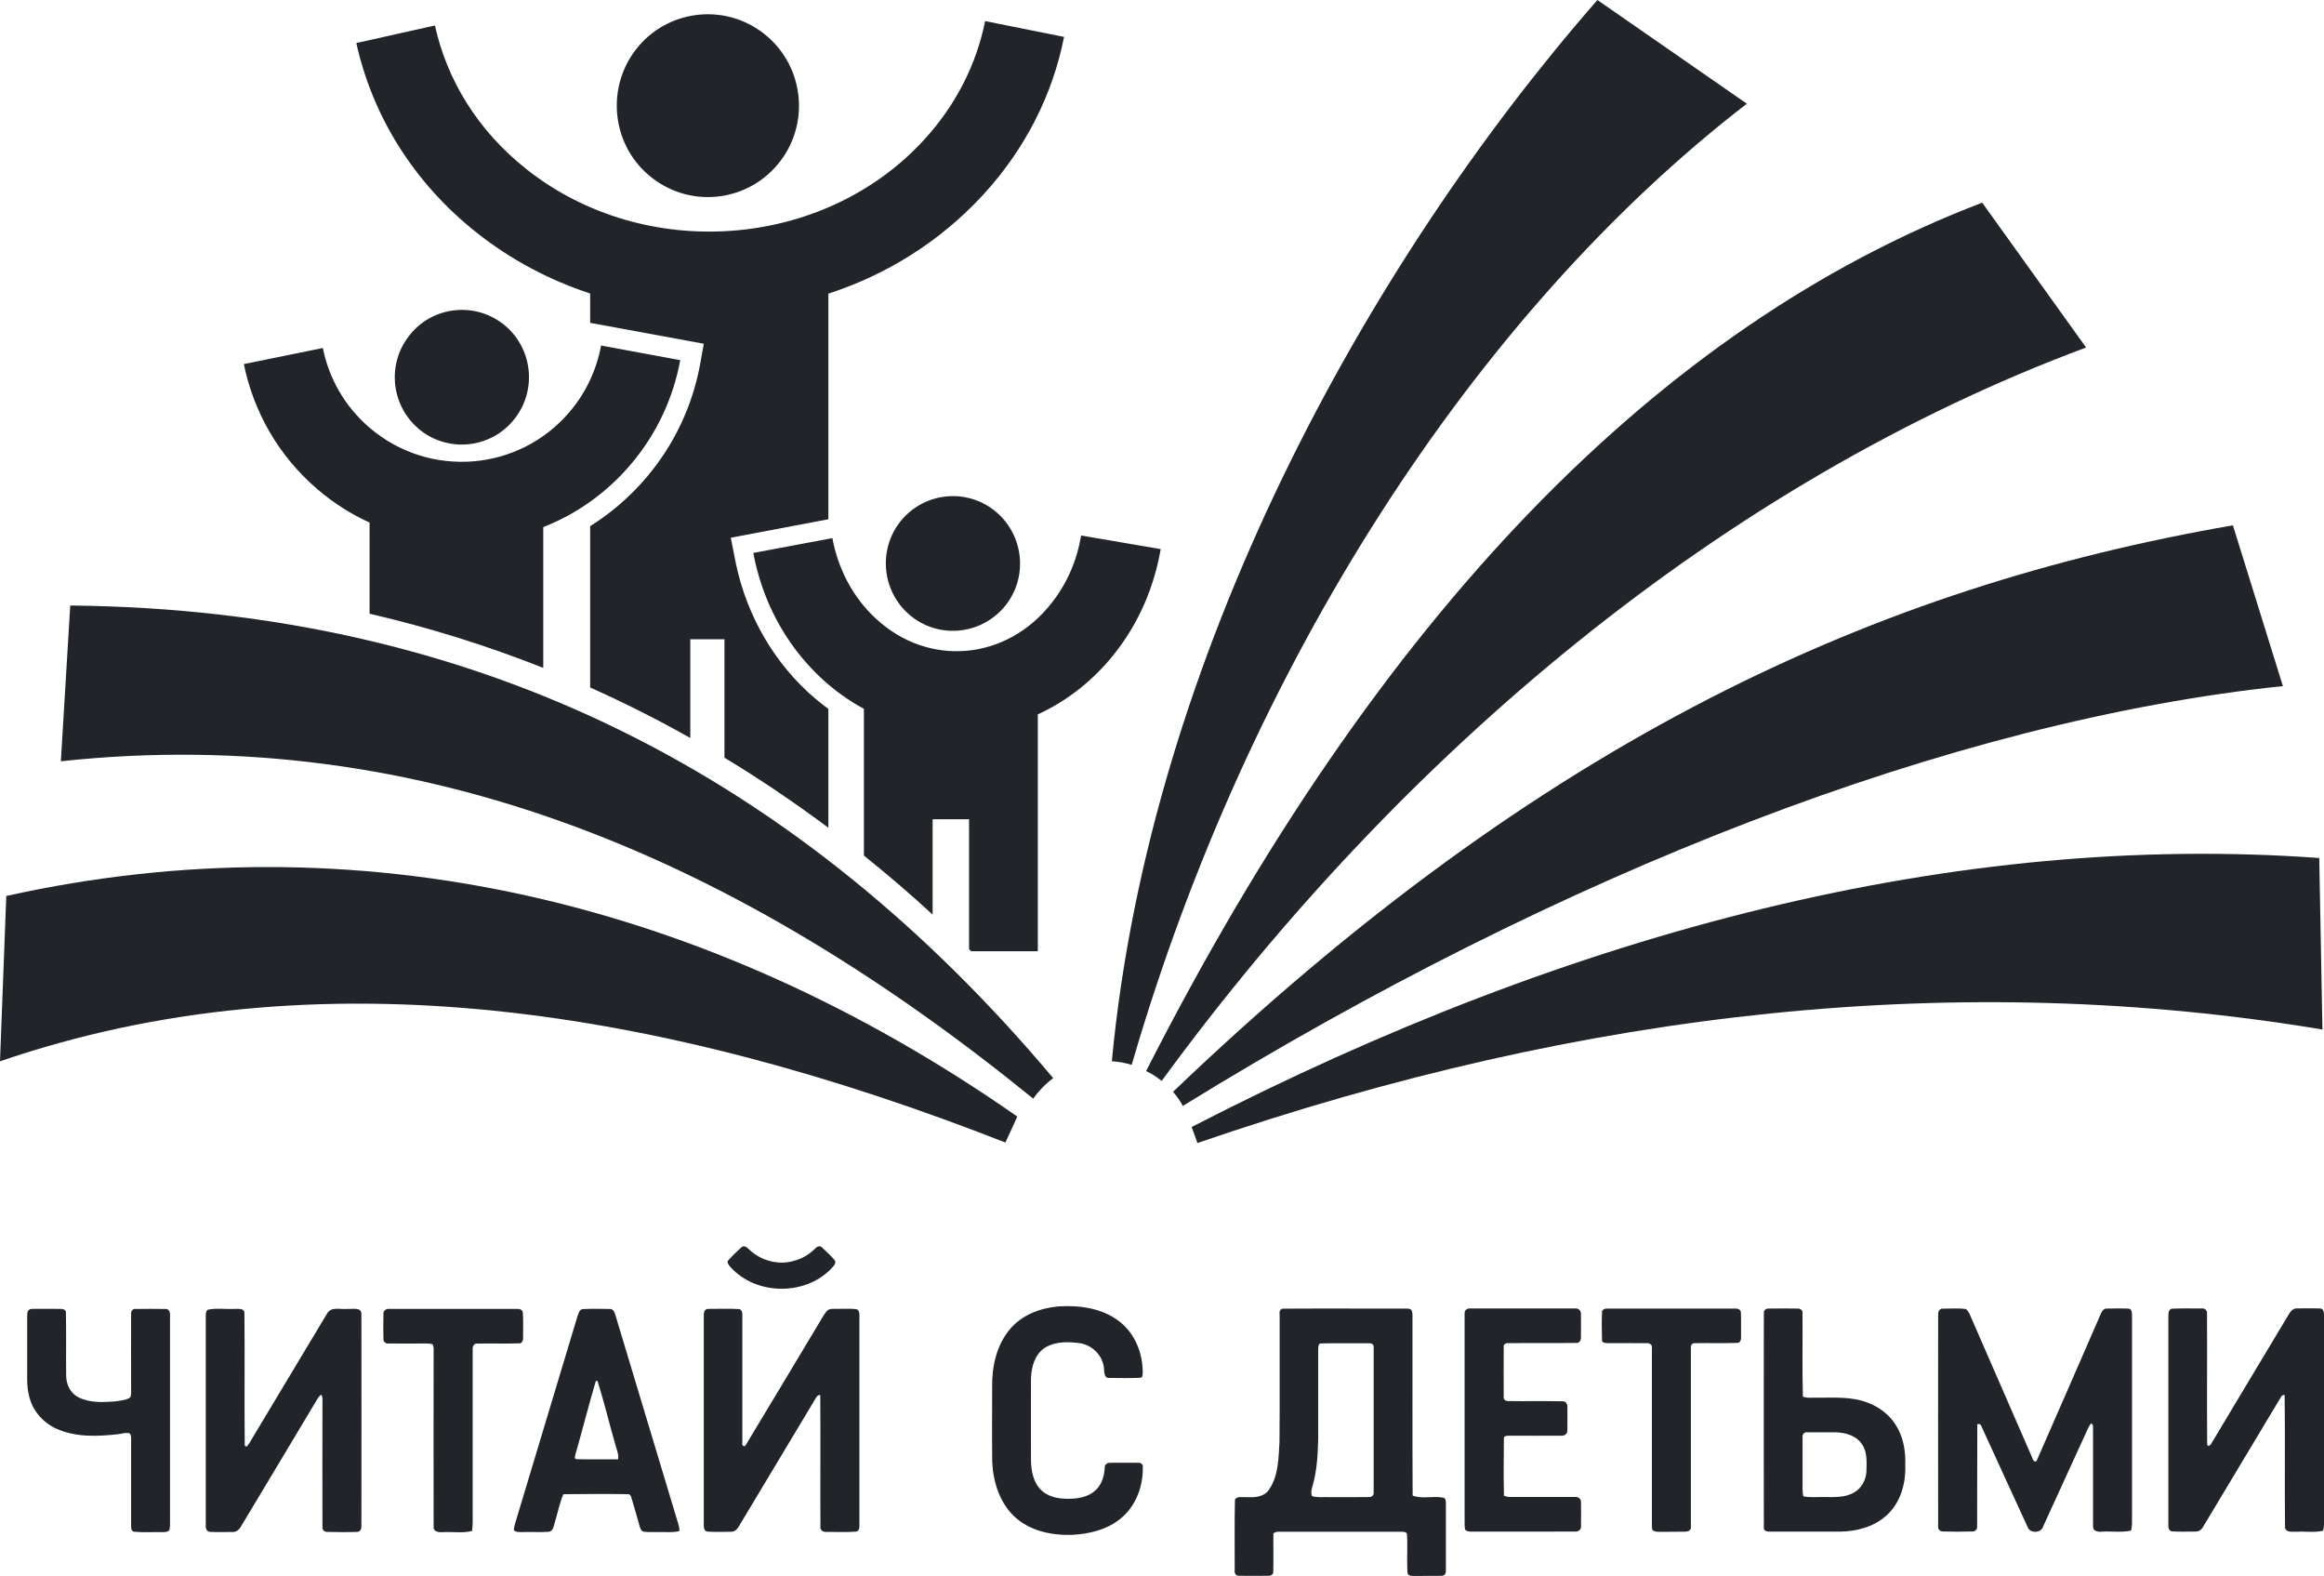
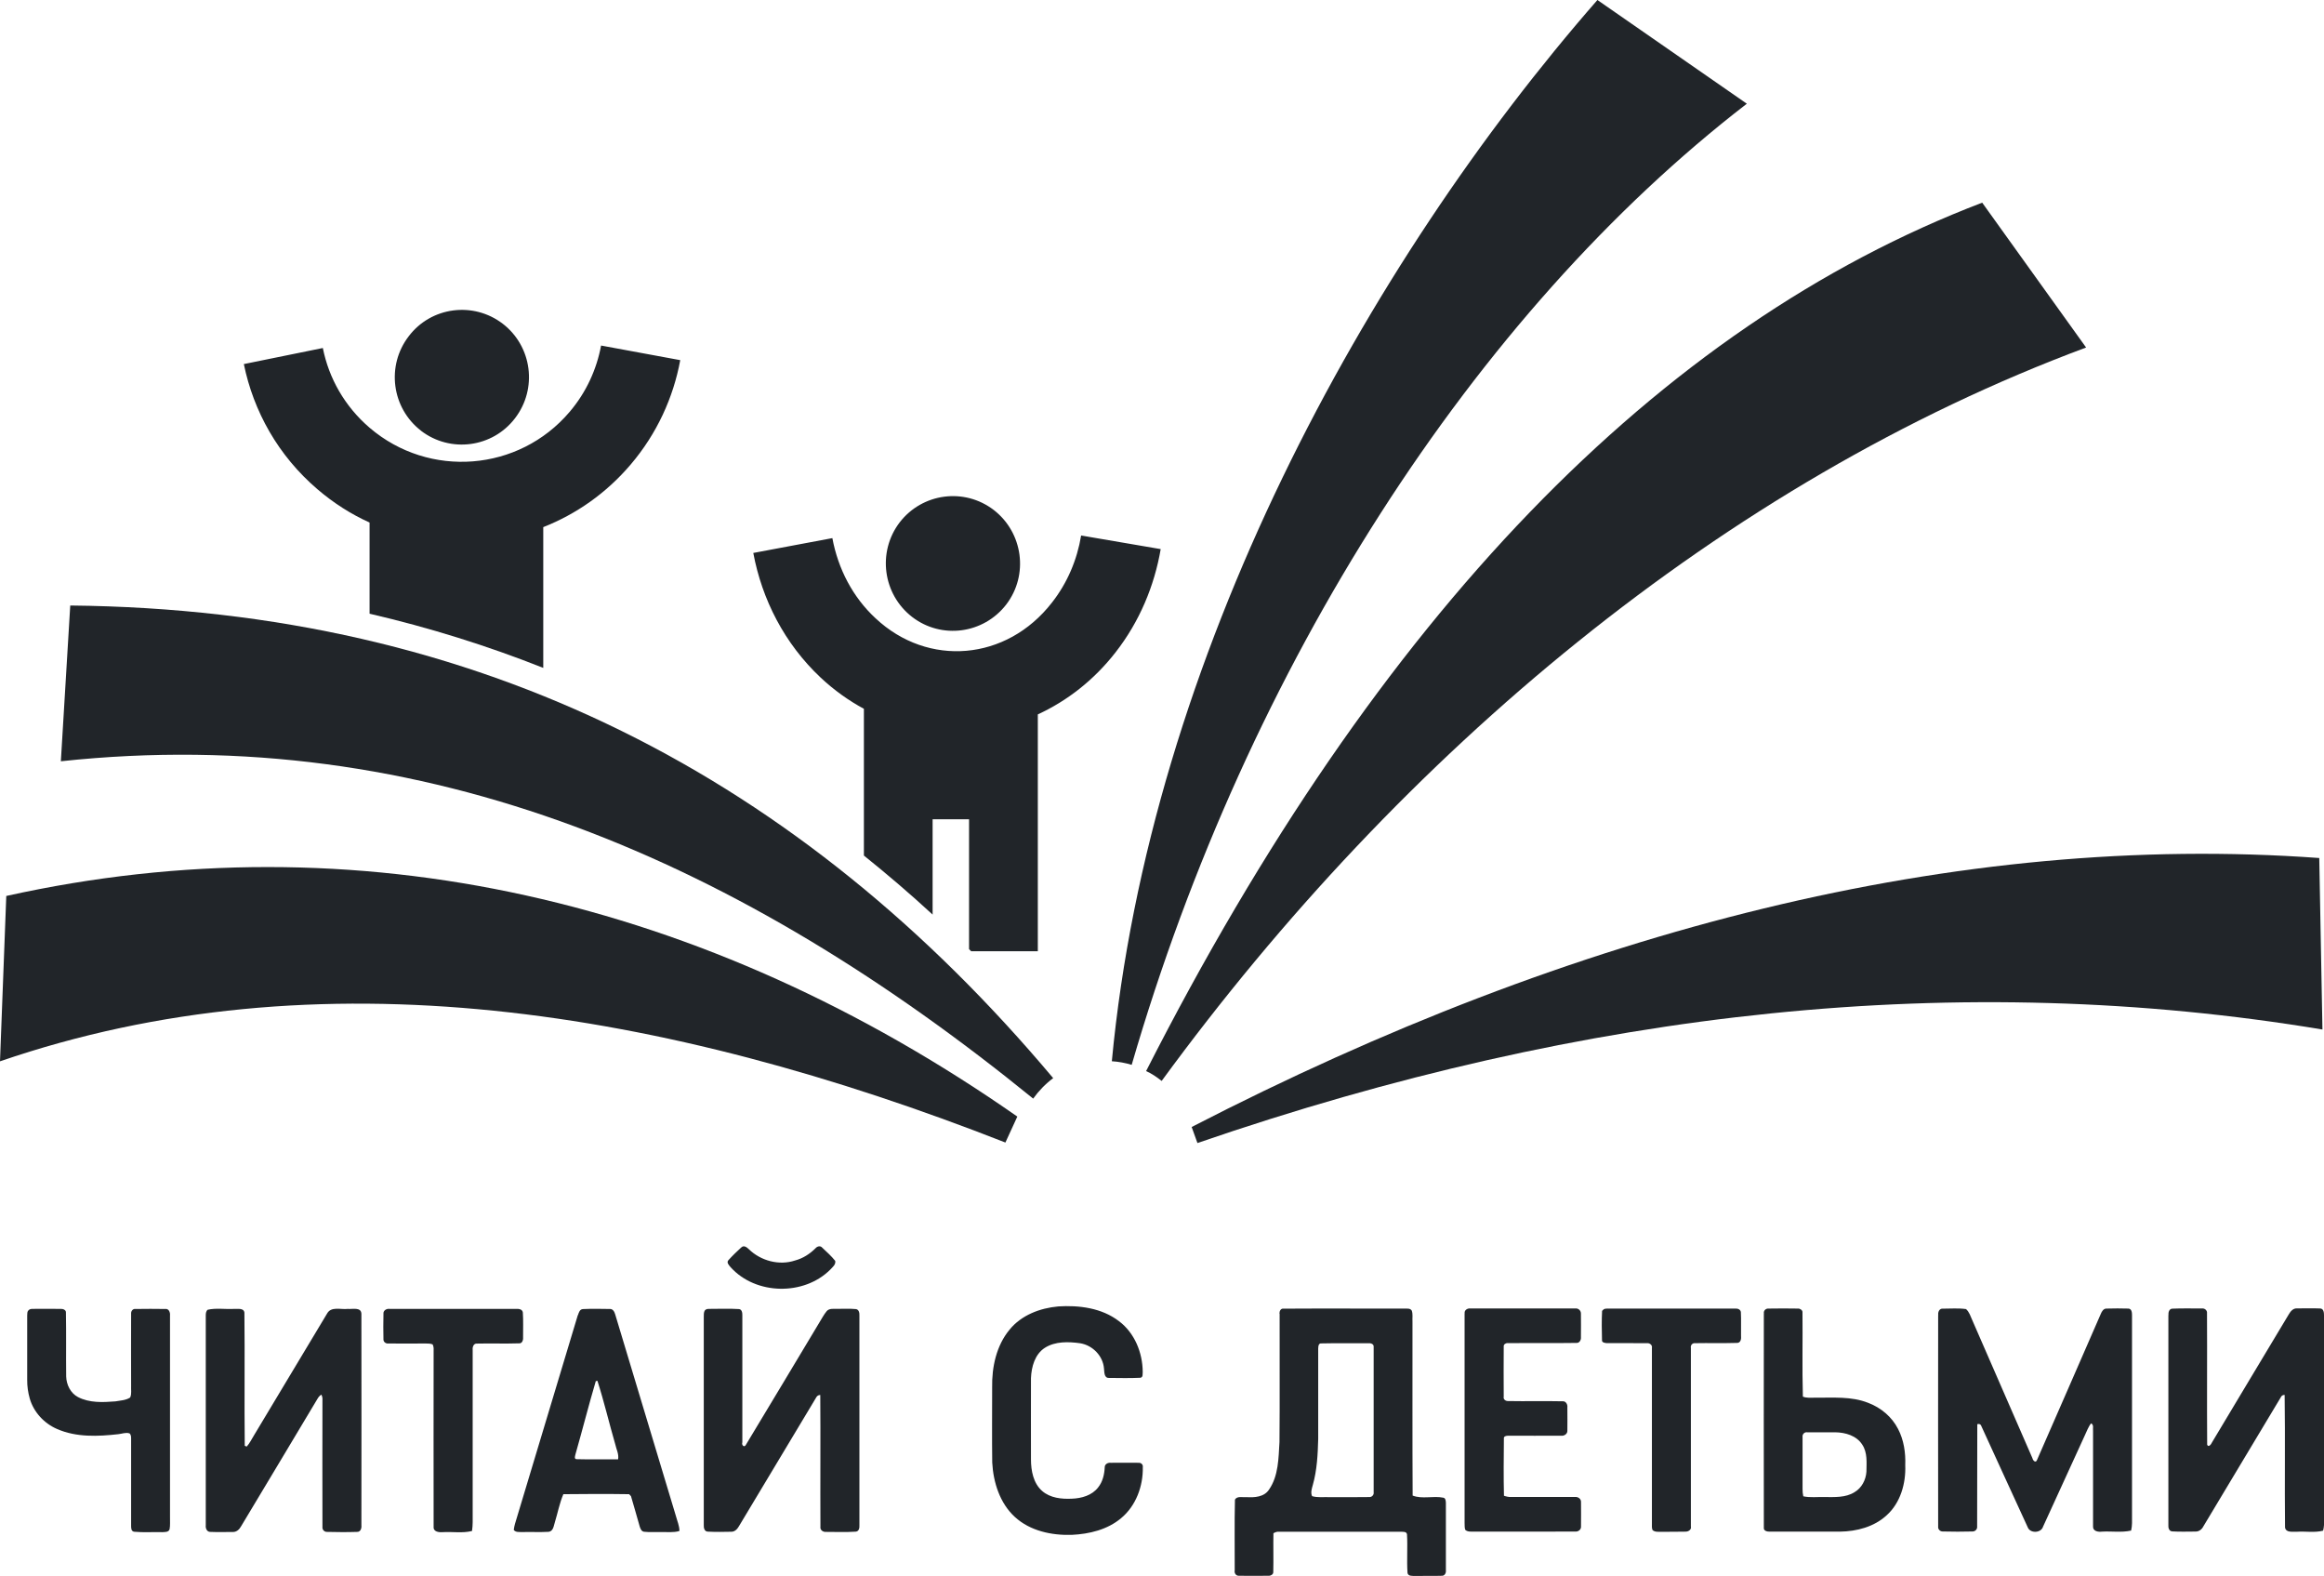
<svg xmlns="http://www.w3.org/2000/svg" width="118" height="80" viewBox="0 0 118 80" fill="none">
  <path fill-rule="evenodd" clip-rule="evenodd" d="M56.453 53.873C58.386 33.335 69.399 13.396 81.108 0L88.695 5.265C74.874 15.918 63.351 33.776 57.461 54.056C57.133 53.956 56.793 53.894 56.453 53.873Z" fill="#212529" />
  <path fill-rule="evenodd" clip-rule="evenodd" d="M58.191 54.368H58.195C69.975 31.217 84.228 16.555 100.645 10.288L105.921 17.641C87.5 24.496 71.17 38.208 58.983 54.872C58.734 54.676 58.477 54.497 58.191 54.372V54.368Z" fill="#212529" />
-   <path fill-rule="evenodd" clip-rule="evenodd" d="M59.56 55.425C78.337 37.455 95.377 29.781 113.375 26.668L115.913 34.829C99.11 36.585 79.312 44.268 60.058 56.141C59.917 55.879 59.751 55.642 59.56 55.425Z" fill="#212529" />
  <path fill-rule="evenodd" clip-rule="evenodd" d="M60.8 58.026L60.506 57.211C79.984 47.164 99.409 42.224 117.759 43.556L117.921 52.262C99.604 49.22 80.619 51.201 60.796 58.026H60.8Z" fill="#212529" />
-   <path fill-rule="evenodd" clip-rule="evenodd" d="M33.125 9.043C31.097 7.487 30.72 4.57 32.271 2.534C33.822 0.508 36.73 0.121 38.758 1.685C40.778 3.238 41.172 6.155 39.613 8.19C38.057 10.221 35.158 10.608 33.125 9.043ZM36.784 38.466V38.475V32.453H35.05V37.492V37.463C33.399 36.531 31.703 35.678 29.965 34.9V26.71C31.01 26.056 31.972 25.232 32.814 24.246C34.266 22.54 35.174 20.542 35.552 18.474L35.734 17.45L29.965 16.389V14.899C27.911 14.225 25.958 13.201 24.203 11.811C20.964 9.251 18.898 5.83 18.093 2.185L22.084 1.294C22.681 4.016 24.224 6.605 26.733 8.59C32.744 13.347 41.811 12.656 46.901 7.116C48.568 5.31 49.588 3.213 50.02 1.07L54.027 1.873C53.458 4.765 52.081 7.541 49.912 9.896C47.722 12.273 45.005 13.95 42.06 14.907V26.36L37.107 27.296L37.294 28.254C37.758 30.796 38.995 33.243 41.006 35.12C41.346 35.432 41.703 35.724 42.06 35.986V42.05V42.02C40.351 40.747 38.596 39.557 36.788 38.466H36.784Z" fill="#212529" />
  <path fill-rule="evenodd" clip-rule="evenodd" d="M46.316 31.321C44.822 30.168 44.536 28.025 45.677 26.522C46.826 25.028 48.962 24.741 50.459 25.89C51.948 27.043 52.235 29.19 51.094 30.684C49.941 32.182 47.805 32.465 46.316 31.321ZM49.203 48.209V41.588H47.353V46.461V46.428C46.216 45.379 45.05 44.384 43.864 43.431V43.46V35.982C43.093 35.566 42.35 35.037 41.67 34.4C39.828 32.669 38.688 30.426 38.248 28.07L42.263 27.317C42.553 28.878 43.3 30.318 44.457 31.387C47.116 33.88 51.106 33.56 53.413 30.588C54.193 29.594 54.69 28.42 54.894 27.184L58.934 27.875C58.614 29.735 57.863 31.554 56.636 33.123C55.536 34.533 54.172 35.586 52.695 36.265V48.288H49.31C49.273 48.246 49.244 48.217 49.203 48.18V48.209Z" fill="#212529" />
  <path fill-rule="evenodd" clip-rule="evenodd" d="M21.378 21.865C19.885 20.713 19.603 18.565 20.752 17.071C21.888 15.569 24.033 15.29 25.526 16.434C27.019 17.583 27.301 19.73 26.152 21.229C25.012 22.727 22.867 23.01 21.374 21.865H21.378ZM18.765 31.146V31.158V26.526C17.823 26.102 16.936 25.536 16.119 24.837C14.123 23.131 12.871 20.879 12.381 18.482L16.392 17.666C16.695 19.194 17.5 20.629 18.769 21.716C21.797 24.304 26.343 23.942 28.919 20.912C29.774 19.909 30.296 18.74 30.52 17.541L34.539 18.282C34.191 20.176 33.357 22.011 32.03 23.572C30.782 25.041 29.251 26.102 27.584 26.759V33.93V33.905C24.75 32.782 21.814 31.862 18.765 31.154V31.146Z" fill="#212529" />
  <path fill-rule="evenodd" clip-rule="evenodd" d="M52.459 55.77C37.696 43.772 21.652 36.652 3.09 38.645L3.567 30.738C24.452 30.946 40.683 39.511 53.475 54.73C53.085 55.021 52.741 55.375 52.459 55.77Z" fill="#212529" />
  <path fill-rule="evenodd" clip-rule="evenodd" d="M51.053 58.001C33.689 51.193 16.144 48.334 0 53.877L0.319 45.483C18.073 41.546 35.801 45.612 51.654 56.682L51.048 58.001H51.053Z" fill="#212529" />
  <path fill-rule="evenodd" clip-rule="evenodd" d="M35.776 66.541C35.863 66.404 36.041 66.458 36.174 66.441C36.622 66.449 37.07 66.424 37.518 66.454C37.675 66.466 37.696 66.653 37.692 66.778C37.692 68.926 37.692 71.069 37.692 73.216C37.638 73.358 37.796 73.516 37.879 73.333C39.127 71.269 40.363 69.2 41.603 67.136C41.724 66.945 41.827 66.737 41.973 66.562C42.105 66.404 42.329 66.449 42.512 66.441C42.827 66.449 43.138 66.424 43.453 66.454C43.611 66.47 43.644 66.649 43.636 66.778C43.636 70.328 43.636 73.878 43.636 77.424C43.644 77.557 43.619 77.732 43.458 77.752C42.96 77.786 42.454 77.765 41.956 77.765C41.79 77.782 41.628 77.673 41.657 77.495C41.645 75.268 41.666 73.041 41.649 70.815C41.55 70.815 41.479 70.865 41.438 70.948C40.127 73.129 38.82 75.31 37.514 77.486C37.435 77.624 37.306 77.761 37.132 77.757C36.738 77.765 36.34 77.773 35.946 77.752C35.763 77.752 35.726 77.557 35.734 77.415C35.734 73.895 35.734 70.37 35.734 66.849C35.734 66.745 35.73 66.628 35.78 66.533L35.776 66.541ZM30.251 70.112C29.89 71.331 29.579 72.567 29.23 73.786C29.209 73.878 29.122 74.086 29.292 74.074C29.989 74.094 30.686 74.074 31.383 74.082C31.433 73.816 31.292 73.566 31.238 73.312C30.927 72.242 30.674 71.156 30.334 70.095L30.247 70.112H30.251ZM29.346 66.761C29.388 66.632 29.433 66.466 29.595 66.454C30.047 66.433 30.5 66.441 30.952 66.449C31.113 66.433 31.196 66.583 31.234 66.716C32.262 70.128 33.291 73.545 34.32 76.962C34.386 77.212 34.498 77.457 34.498 77.719C34.191 77.811 33.872 77.765 33.561 77.773C33.27 77.765 32.984 77.79 32.698 77.757C32.565 77.736 32.52 77.607 32.482 77.495C32.329 76.983 32.196 76.462 32.038 75.951C32.014 75.925 31.964 75.876 31.943 75.851C30.831 75.834 29.715 75.838 28.604 75.851C28.409 76.308 28.318 76.804 28.172 77.278C28.114 77.457 28.094 77.732 27.857 77.761C27.413 77.786 26.961 77.761 26.513 77.773C26.364 77.765 26.186 77.798 26.086 77.665C26.099 77.561 26.119 77.457 26.148 77.357C27.214 73.828 28.276 70.295 29.338 66.761H29.346ZM19.47 66.699C19.449 66.524 19.632 66.42 19.785 66.445C21.926 66.445 24.066 66.445 26.206 66.445C26.339 66.437 26.522 66.458 26.547 66.624C26.576 67.044 26.555 67.469 26.559 67.894C26.571 68.027 26.513 68.21 26.352 68.193C25.642 68.218 24.929 68.189 24.22 68.206C24.045 68.189 23.983 68.385 24 68.526C24 71.439 24 74.357 24 77.27C24 77.419 23.987 77.569 23.966 77.719C23.481 77.84 22.975 77.748 22.482 77.778C22.295 77.794 22 77.765 22.017 77.511C22.009 74.519 22.017 71.522 22.017 68.53C22.025 68.43 22.009 68.335 21.967 68.247C21.851 68.197 21.727 68.206 21.606 68.201C20.972 68.201 20.337 68.21 19.703 68.201C19.586 68.21 19.466 68.118 19.47 67.998C19.458 67.569 19.462 67.14 19.47 66.712V66.699ZM10.548 66.487C10.979 66.391 11.44 66.47 11.884 66.445C12.062 66.458 12.381 66.383 12.41 66.637C12.435 68.888 12.402 71.14 12.427 73.395L12.527 73.433C12.676 73.27 12.771 73.066 12.887 72.879C14.123 70.815 15.364 68.747 16.604 66.687C16.811 66.3 17.309 66.491 17.658 66.445C17.89 66.47 18.338 66.337 18.35 66.695C18.359 70.274 18.35 73.853 18.35 77.432C18.367 77.578 18.309 77.773 18.126 77.765C17.62 77.782 17.118 77.778 16.612 77.765C16.467 77.773 16.355 77.653 16.372 77.507C16.363 75.359 16.372 73.212 16.372 71.061C16.38 70.969 16.359 70.877 16.318 70.798C16.227 70.848 16.164 70.931 16.114 71.019C14.829 73.175 13.534 75.322 12.245 77.474C12.157 77.64 12.004 77.786 11.801 77.769C11.427 77.769 11.054 77.782 10.685 77.765C10.507 77.773 10.428 77.582 10.448 77.432C10.448 73.878 10.448 70.328 10.448 66.774C10.448 66.67 10.461 66.553 10.548 66.487ZM1.456 66.508C1.551 66.412 1.705 66.458 1.825 66.441C2.248 66.445 2.671 66.437 3.094 66.445C3.198 66.437 3.356 66.499 3.347 66.624C3.368 67.706 3.347 68.788 3.36 69.874C3.372 70.295 3.58 70.719 3.957 70.919C4.538 71.223 5.218 71.189 5.853 71.14C6.106 71.094 6.384 71.09 6.608 70.944C6.695 70.761 6.645 70.544 6.657 70.349C6.657 69.129 6.649 67.91 6.657 66.691C6.645 66.558 6.744 66.424 6.89 66.449C7.391 66.441 7.893 66.441 8.391 66.449C8.578 66.424 8.648 66.628 8.632 66.778C8.632 70.195 8.632 73.616 8.632 77.032C8.628 77.232 8.648 77.432 8.611 77.628C8.565 77.79 8.366 77.769 8.238 77.778C7.761 77.765 7.284 77.802 6.811 77.757C6.653 77.736 6.657 77.553 6.657 77.436C6.657 75.975 6.657 74.515 6.657 73.054C6.657 72.95 6.661 72.833 6.574 72.763C6.388 72.704 6.201 72.783 6.014 72.804C4.977 72.921 3.878 72.971 2.899 72.542C2.24 72.259 1.709 71.685 1.51 70.994C1.423 70.686 1.377 70.365 1.381 70.045C1.381 68.959 1.381 67.873 1.381 66.782C1.389 66.691 1.369 66.57 1.46 66.508H1.456ZM53.711 66.32C54.785 66.25 55.943 66.395 56.818 67.07C57.61 67.665 58.013 68.663 58.021 69.637C58.008 69.75 58.05 69.916 57.901 69.941C57.374 69.966 56.843 69.954 56.312 69.949C56.055 69.962 56.075 69.65 56.055 69.475C56.005 68.83 55.478 68.293 54.848 68.189C54.251 68.106 53.583 68.085 53.056 68.418C52.546 68.743 52.371 69.383 52.347 69.958C52.342 71.335 52.347 72.709 52.347 74.086C52.347 74.656 52.467 75.297 52.915 75.688C53.325 76.046 53.902 76.105 54.425 76.079C54.914 76.063 55.445 75.913 55.756 75.509C55.988 75.222 56.075 74.848 56.092 74.486C56.088 74.327 56.254 74.24 56.395 74.257C56.872 74.257 57.353 74.248 57.83 74.257C57.95 74.257 58.046 74.357 58.025 74.477C58.046 75.443 57.677 76.446 56.922 77.07C56.229 77.653 55.308 77.873 54.425 77.915C53.4 77.948 52.301 77.719 51.525 77.003C50.766 76.304 50.434 75.251 50.38 74.244C50.364 72.975 50.376 71.706 50.376 70.436C50.356 69.4 50.588 68.305 51.264 67.494C51.865 66.757 52.807 66.404 53.728 66.32H53.711ZM37.642 63.324C37.767 63.195 37.928 63.32 38.024 63.416C38.629 64.007 39.567 64.256 40.371 63.986C40.766 63.882 41.114 63.657 41.404 63.37C41.492 63.266 41.653 63.22 41.749 63.337C41.977 63.553 42.213 63.761 42.408 64.007C42.446 64.198 42.271 64.323 42.159 64.448C40.819 65.788 38.376 65.742 37.103 64.335C37.02 64.235 36.862 64.086 36.995 63.961C37.198 63.736 37.414 63.528 37.638 63.324H37.642Z" fill="#212529" />
  <path fill-rule="evenodd" clip-rule="evenodd" d="M110.102 66.766C110.09 66.632 110.131 66.441 110.297 66.433C110.799 66.412 111.301 66.424 111.803 66.424C111.944 66.404 112.081 66.524 112.06 66.67C112.073 68.892 112.052 71.115 112.068 73.337C112.131 73.503 112.276 73.312 112.309 73.229C113.603 71.061 114.91 68.897 116.208 66.728C116.295 66.578 116.428 66.408 116.623 66.42C117.021 66.42 117.419 66.408 117.813 66.424C117.975 66.433 118 66.624 118 66.753V77.411C117.996 77.511 117.979 77.607 117.954 77.703C117.523 77.815 117.067 77.728 116.623 77.757C116.415 77.744 116.075 77.823 116.021 77.544C115.997 75.301 116.034 73.054 116.001 70.811C115.905 70.811 115.839 70.852 115.802 70.94C114.491 73.121 113.184 75.305 111.874 77.486C111.799 77.636 111.654 77.752 111.479 77.748C111.085 77.748 110.691 77.765 110.297 77.74C110.127 77.732 110.086 77.549 110.098 77.411C110.098 73.861 110.098 70.316 110.098 66.766H110.102ZM98.414 66.757C98.389 66.608 98.472 66.412 98.65 66.433C99.04 66.433 99.438 66.4 99.824 66.454C99.99 66.599 100.052 66.82 100.139 67.011C101.155 69.35 102.18 71.685 103.196 74.024C103.217 74.132 103.354 74.29 103.424 74.124C104.511 71.651 105.585 69.171 106.668 66.695C106.718 66.574 106.805 66.424 106.958 66.429C107.327 66.42 107.701 66.416 108.07 66.429C108.232 66.437 108.252 66.624 108.252 66.749C108.252 70.274 108.252 73.799 108.252 77.324C108.252 77.449 108.232 77.573 108.207 77.698C107.721 77.807 107.215 77.723 106.722 77.752C106.531 77.778 106.253 77.728 106.274 77.478C106.274 75.867 106.274 74.252 106.274 72.642C106.253 72.513 106.328 72.326 106.174 72.255C106.029 72.434 105.959 72.654 105.859 72.858C105.15 74.402 104.445 75.955 103.735 77.499C103.636 77.832 103.076 77.852 102.956 77.528C102.167 75.826 101.396 74.119 100.612 72.417C100.579 72.309 100.508 72.267 100.396 72.296C100.388 74.028 100.396 75.755 100.388 77.486C100.405 77.628 100.293 77.744 100.156 77.744C99.65 77.757 99.144 77.757 98.638 77.744C98.501 77.744 98.393 77.628 98.409 77.495C98.401 73.915 98.409 70.332 98.409 66.753L98.414 66.757ZM91.524 72.95C91.524 73.828 91.524 74.706 91.524 75.584C91.52 75.709 91.536 75.834 91.561 75.959C91.914 76.034 92.279 75.984 92.64 75.996C93.15 75.996 93.706 76.034 94.158 75.751C94.527 75.538 94.739 75.126 94.767 74.71C94.772 74.248 94.826 73.745 94.556 73.337C94.266 72.879 93.701 72.717 93.187 72.709C92.71 72.709 92.237 72.709 91.76 72.709C91.623 72.684 91.503 72.813 91.524 72.946V72.95ZM89.562 66.674C89.533 66.541 89.653 66.42 89.786 66.429C90.288 66.42 90.794 66.42 91.3 66.429C91.395 66.424 91.524 66.508 91.52 66.608C91.536 68.035 91.499 69.467 91.54 70.898C91.74 70.981 91.955 70.948 92.163 70.952C93.067 70.961 94 70.873 94.859 71.215C95.498 71.456 96.058 71.922 96.373 72.538C96.667 73.1 96.763 73.749 96.738 74.382C96.775 75.301 96.497 76.288 95.796 76.92C95.157 77.511 94.274 77.74 93.424 77.752C92.237 77.752 91.047 77.752 89.861 77.752C89.744 77.757 89.545 77.719 89.558 77.565C89.549 73.936 89.558 70.307 89.558 66.674H89.562ZM81.42 66.47C81.531 66.404 81.673 66.441 81.793 66.429C83.904 66.433 86.02 66.429 88.131 66.429C88.243 66.42 88.384 66.487 88.392 66.612C88.413 67.007 88.392 67.402 88.4 67.798C88.417 67.956 88.392 68.181 88.185 68.172C87.48 68.193 86.77 68.172 86.065 68.185C85.928 68.168 85.825 68.297 85.854 68.426C85.854 71.448 85.854 74.469 85.854 77.49C85.891 77.648 85.737 77.748 85.597 77.752C85.173 77.765 84.75 77.752 84.327 77.761C84.186 77.757 84.024 77.778 83.908 77.673C83.859 77.565 83.879 77.445 83.875 77.332C83.875 74.365 83.875 71.398 83.875 68.43C83.908 68.276 83.759 68.168 83.618 68.185C82.933 68.177 82.249 68.189 81.565 68.181C81.478 68.172 81.332 68.151 81.341 68.035C81.328 67.54 81.32 67.04 81.345 66.545C81.366 66.528 81.403 66.487 81.424 66.47H81.42ZM74.368 66.674C74.339 66.504 74.517 66.4 74.671 66.424C76.442 66.424 78.213 66.424 79.98 66.424C80.134 66.4 80.275 66.528 80.271 66.682C80.279 67.082 80.271 67.477 80.271 67.877C80.287 68.014 80.2 68.185 80.042 68.172C78.881 68.189 77.72 68.172 76.558 68.181C76.463 68.172 76.338 68.243 76.351 68.351C76.343 69.2 76.347 70.049 76.351 70.898C76.318 71.031 76.442 71.127 76.567 71.123C77.496 71.14 78.425 71.115 79.35 71.135C79.507 71.123 79.603 71.302 79.582 71.443C79.582 71.843 79.59 72.242 79.582 72.642C79.582 72.796 79.416 72.9 79.275 72.883C78.375 72.888 77.475 72.883 76.571 72.883C76.479 72.883 76.338 72.908 76.359 73.033C76.351 73.999 76.338 74.964 76.363 75.93C76.479 75.971 76.604 76 76.728 75.992C77.811 75.992 78.894 75.988 79.976 75.992C80.117 75.98 80.271 76.075 80.275 76.229C80.283 76.645 80.275 77.066 80.275 77.482C80.291 77.644 80.138 77.765 79.98 77.748C78.263 77.757 76.546 77.748 74.829 77.752C74.683 77.748 74.522 77.769 74.401 77.665C74.356 77.557 74.372 77.436 74.364 77.32C74.368 73.77 74.364 70.22 74.364 66.67L74.368 66.674ZM66.931 68.426C66.927 69.966 66.931 71.502 66.931 73.041C66.91 73.828 66.873 74.623 66.657 75.385C66.607 75.568 66.537 75.763 66.62 75.951C66.894 76.03 67.18 75.992 67.462 76C68.15 76 68.839 76.009 69.523 75.996C69.66 76.005 69.768 75.884 69.747 75.751C69.747 73.287 69.747 70.828 69.747 68.364C69.756 68.21 69.569 68.172 69.453 68.189C68.665 68.197 67.873 68.177 67.08 68.197C66.952 68.189 66.931 68.343 66.935 68.434L66.931 68.426ZM64.965 66.695C64.957 66.57 65.019 66.416 65.168 66.433C67.201 66.42 69.233 66.433 71.27 66.429C71.411 66.441 71.589 66.391 71.68 66.528C71.747 66.707 71.705 66.903 71.718 67.09C71.722 70.033 71.709 72.979 71.726 75.921C72.219 76.113 72.775 75.921 73.29 76.03C73.402 76.055 73.41 76.196 73.414 76.288C73.414 77.432 73.414 78.576 73.414 79.717C73.431 79.842 73.36 79.992 73.219 79.992C72.755 80.008 72.286 79.992 71.821 80C71.693 80 71.489 80.012 71.465 79.842C71.423 79.192 71.477 78.543 71.44 77.894C71.423 77.736 71.232 77.765 71.12 77.757C69.059 77.757 67.001 77.757 64.94 77.757C64.836 77.744 64.745 77.786 64.658 77.832C64.645 78.485 64.666 79.142 64.65 79.796C64.662 79.929 64.504 80.004 64.392 79.992C63.895 79.992 63.393 80 62.895 79.992C62.75 79.992 62.663 79.854 62.692 79.717C62.696 78.518 62.675 77.324 62.704 76.125C62.82 75.93 63.094 76.021 63.281 76C63.691 76.025 64.185 76 64.434 75.618C64.919 74.918 64.915 74.019 64.965 73.2C64.986 71.031 64.965 68.863 64.973 66.695H64.965Z" fill="#212529" />
</svg>